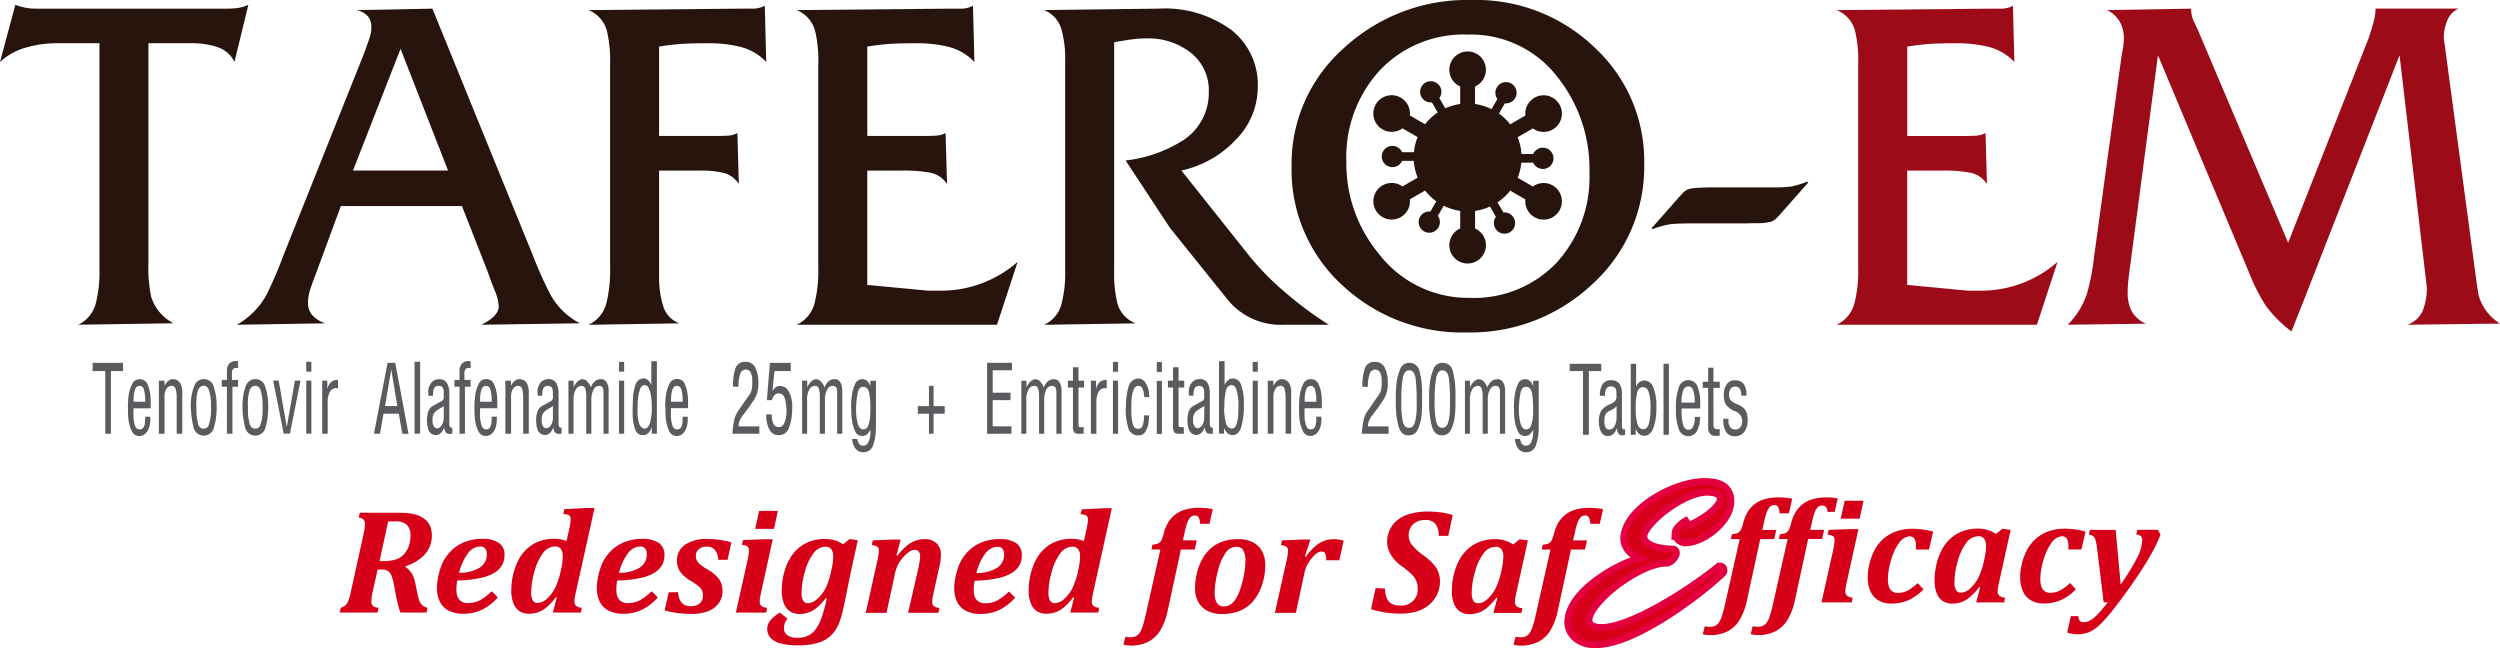
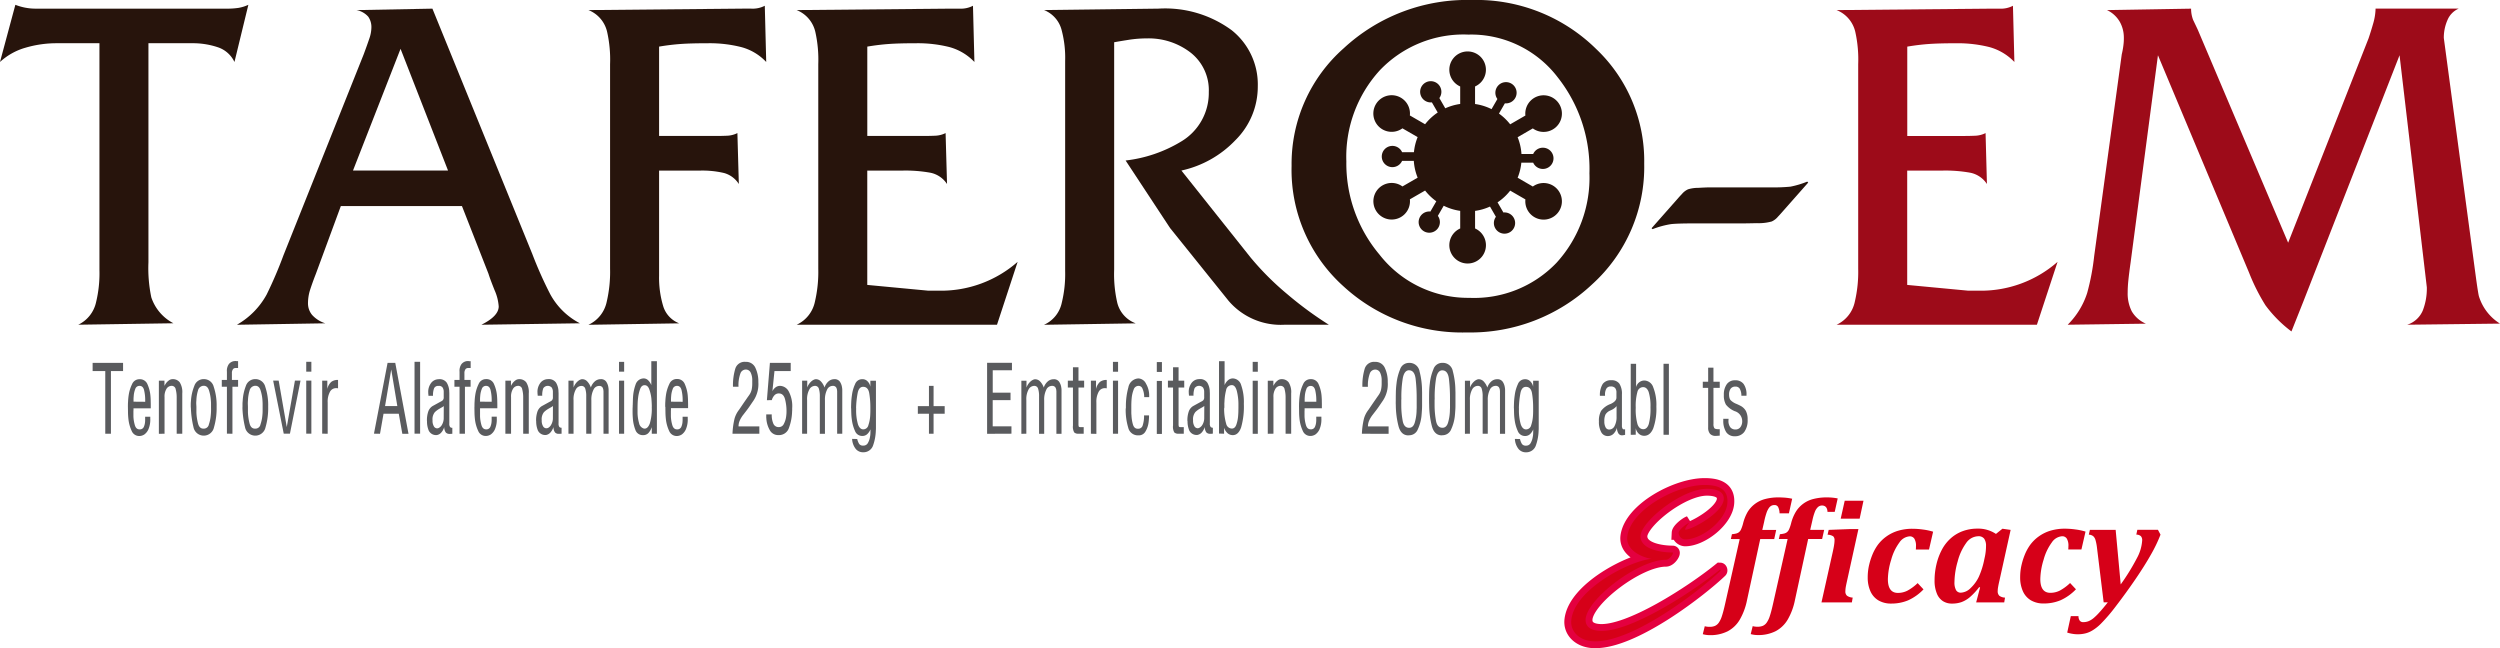
<svg xmlns="http://www.w3.org/2000/svg" id="_121619112942_tafero-em" data-name="121619112942_tafero-em" width="195.118" height="50.59" viewBox="0 0 195.118 50.59">
  <path id="Path_210" data-name="Path 210" d="M308.393,92.8c.071-1.2-.935-1.373-1.787-1.373-2.19,0-5.753,1.917-6.025,4.012-.142,1.148,1.3,1.681,1.894,1.752-1.68.154-5.977,2.344-6.261,4.746-.118.911.628,1.669,1.787,1.692,3.113.072,8.428-4.13,9.848-5.5.024-.024,0-.106-.024-.106-2.107,1.716-7.185,5.042-9.529,4.782-.675-.071-.982-.391-.97-.864.036-1.562,4.1-4.675,6.261-4.675.331,0,.651-.568.533-.568-.817,0-2.521-.213-2.51-1.279.024-1.124,3.208-3.693,5.185-3.693.544,0,1.338.118,1.314.793-.047,1.089-2.521,2.4-2.994,2.4-.094,0,.142-.378.308-.544-.261.095-.829.556-.84.793a.537.537,0,0,0,.509.509c1.314,0,3.231-1.515,3.3-2.876" transform="translate(-173.575 -53.576)" fill="#d60018" fill-rule="evenodd" />
  <path id="Path_211" data-name="Path 211" d="M308.393,92.8c.071-1.2-.935-1.373-1.787-1.373-2.19,0-5.753,1.917-6.025,4.012-.142,1.148,1.3,1.681,1.894,1.752-1.68.154-5.977,2.344-6.261,4.746-.118.911.628,1.669,1.787,1.692,3.113.072,8.428-4.13,9.848-5.5.024-.024,0-.106-.024-.106-2.107,1.716-7.185,5.042-9.529,4.782-.675-.071-.982-.391-.97-.864.036-1.562,4.1-4.675,6.261-4.675.331,0,.651-.568.533-.568-.817,0-2.521-.213-2.51-1.279.024-1.124,3.208-3.693,5.185-3.693.544,0,1.338.118,1.314.793-.047,1.089-2.521,2.4-2.994,2.4-.094,0,.142-.378.308-.544-.261.095-.829.556-.84.793a.537.537,0,0,0,.509.509C306.4,95.676,308.322,94.161,308.393,92.8Z" transform="translate(-173.575 -53.576)" fill="none" stroke="#e4003f" stroke-miterlimit="2.613" stroke-width="1.071" />
  <path id="Path_212" data-name="Path 212" d="M308.395,92.8c.071-1.2-.935-1.373-1.787-1.373-2.19,0-5.753,1.917-6.025,4.012-.142,1.148,1.3,1.681,1.894,1.752-1.68.154-5.977,2.344-6.261,4.746-.119.912.627,1.669,1.787,1.692,3.113.071,8.428-4.13,9.849-5.5.023-.024,0-.107-.024-.107-2.107,1.716-7.185,5.042-9.529,4.782-.675-.071-.982-.39-.97-.864.036-1.562,4.1-4.675,6.262-4.675.331,0,.651-.568.532-.568-.817,0-2.521-.213-2.509-1.278.024-1.124,3.208-3.693,5.185-3.693.544,0,1.337.119,1.314.793-.047,1.089-2.521,2.4-2.995,2.4-.094,0,.142-.378.308-.544-.26.095-.829.556-.84.793a.538.538,0,0,0,.509.509c1.314,0,3.232-1.515,3.3-2.876" transform="translate(-173.576 -53.576)" fill="#d60018" fill-rule="evenodd" />
-   <path id="Path_213" data-name="Path 213" d="M69.187,100.318a2.252,2.252,0,0,1,.5.539,2.6,2.6,0,0,1,.265.756l.165.8a3.446,3.446,0,0,0,.173.619.847.847,0,0,0,.222.3.936.936,0,0,0,.386.175l-.08.376H68.782a9.265,9.265,0,0,1-.331-1.272l-.181-.948a3.208,3.208,0,0,0-.189-.672.782.782,0,0,0-.274-.355.8.8,0,0,0-.444-.109h-.354l-.412,1.815c-.025.125-.044.233-.056.325a2.7,2.7,0,0,0-.018.343.448.448,0,0,0,.135.37.743.743,0,0,0,.419.126l-.08.376H64.048l.08-.376a.906.906,0,0,0,.368-.189.951.951,0,0,0,.218-.339,3.818,3.818,0,0,0,.183-.637l1.038-4.707a3.037,3.037,0,0,0,.073-.668.479.479,0,0,0-.111-.351.63.63,0,0,0-.362-.146l.08-.375h2.847q.576,0,.909.031a3.062,3.062,0,0,1,.641.127,2.114,2.114,0,0,1,.524.234,1.54,1.54,0,0,1,.376.333,1.407,1.407,0,0,1,.241.45,1.893,1.893,0,0,1,.082.576,2.182,2.182,0,0,1-.508,1.461,3.46,3.46,0,0,1-1.546.96Zm-1.671-.456a2.819,2.819,0,0,0,.933-.132,1.472,1.472,0,0,0,.614-.4,1.932,1.932,0,0,0,.376-.639,2.413,2.413,0,0,0,.132-.822,1.112,1.112,0,0,0-.281-.828,1.233,1.233,0,0,0-.884-.273c-.29,0-.483,0-.582.012l-.668,3.087Zm8.871,2.836a3.939,3.939,0,0,1-1.24.964,3.352,3.352,0,0,1-1.442.313,2.519,2.519,0,0,1-1.136-.234,1.556,1.556,0,0,1-.7-.693,2.37,2.37,0,0,1-.236-1.1,5.283,5.283,0,0,1,.411-1.877,3.354,3.354,0,0,1,.73-1.038,3.1,3.1,0,0,1,1.057-.668,3.685,3.685,0,0,1,1.332-.234,2.257,2.257,0,0,1,1.3.312,1.081,1.081,0,0,1,.446.948,1.609,1.609,0,0,1-.176.765,1.665,1.665,0,0,1-.578.6,3.489,3.489,0,0,1-1.143.432,9.15,9.15,0,0,1-1.784.189,3.258,3.258,0,0,0-.074.7,2.067,2.067,0,0,0,.039.4.921.921,0,0,0,.144.339.755.755,0,0,0,.272.237.968.968,0,0,0,.44.088,2.017,2.017,0,0,0,.908-.2,4.333,4.333,0,0,0,.952-.721Zm-3.025-1.918a3.026,3.026,0,0,0,1.607-.4,1.2,1.2,0,0,0,.557-1.059.65.65,0,0,0-.134-.442.471.471,0,0,0-.374-.15,1.22,1.22,0,0,0-.956.524,4.22,4.22,0,0,0-.7,1.529m8.581-3.344c.023-.094.051-.231.08-.409a2.652,2.652,0,0,0,.046-.4.661.661,0,0,0-.025-.2.287.287,0,0,0-.078-.117.369.369,0,0,0-.136-.07,2.651,2.651,0,0,0-.337-.06l.092-.37,1.706-.091h.644L82.5,102.2c-.043.185-.076.342-.1.469a1.875,1.875,0,0,0-.035.323.476.476,0,0,0,.127.37.772.772,0,0,0,.444.144l-.063.376H80.683l.308-1.17-.074-.022a4.954,4.954,0,0,1-.722.779,2.184,2.184,0,0,1-.657.389,2.223,2.223,0,0,1-.744.115,1.284,1.284,0,0,1-.7-.189,1.244,1.244,0,0,1-.479-.6,2.6,2.6,0,0,1-.177-1.036,5.383,5.383,0,0,1,.14-1.209,4.816,4.816,0,0,1,.411-1.137,3.094,3.094,0,0,1,.687-.905,2.882,2.882,0,0,1,.943-.573,3.291,3.291,0,0,1,1.15-.2,2.761,2.761,0,0,1,.982.177Zm-.582,2.9c.023-.115.045-.247.064-.4a3.854,3.854,0,0,0,.027-.442.963.963,0,0,0-.142-.576.541.541,0,0,0-.467-.193,1.181,1.181,0,0,0-.943.532,4.233,4.233,0,0,0-.66,1.435,6.1,6.1,0,0,0-.251,1.615,1.248,1.248,0,0,0,.123.623.412.412,0,0,0,.38.2,1.145,1.145,0,0,0,.767-.368,2.942,2.942,0,0,0,.629-.864,6.273,6.273,0,0,0,.428-1.357ZM88.87,102.7a3.93,3.93,0,0,1-1.24.964,3.346,3.346,0,0,1-1.441.313,2.52,2.52,0,0,1-1.136-.234,1.561,1.561,0,0,1-.705-.693,2.375,2.375,0,0,1-.235-1.1,5.258,5.258,0,0,1,.411-1.877,3.348,3.348,0,0,1,.731-1.038,3.092,3.092,0,0,1,1.057-.668,3.682,3.682,0,0,1,1.332-.234,2.256,2.256,0,0,1,1.3.312,1.08,1.08,0,0,1,.446.948,1.608,1.608,0,0,1-.175.765,1.665,1.665,0,0,1-.578.6,3.485,3.485,0,0,1-1.143.432,9.147,9.147,0,0,1-1.784.189,3.258,3.258,0,0,0-.074.7,2.068,2.068,0,0,0,.039.4.927.927,0,0,0,.144.339.757.757,0,0,0,.273.237.968.968,0,0,0,.44.088,2.015,2.015,0,0,0,.907-.2,4.335,4.335,0,0,0,.953-.721Zm-3.024-1.918a3.024,3.024,0,0,0,1.606-.4,1.2,1.2,0,0,0,.557-1.059.648.648,0,0,0-.134-.442.471.471,0,0,0-.374-.15,1.219,1.219,0,0,0-.956.524,4.214,4.214,0,0,0-.7,1.529m4.609,1.507a1.581,1.581,0,0,0,.169.658.782.782,0,0,0,.345.343,1.148,1.148,0,0,0,.479.094,1,1,0,0,0,.7-.22.786.786,0,0,0,.246-.619.925.925,0,0,0-.079-.4,1.051,1.051,0,0,0-.263-.323,4.827,4.827,0,0,0-.595-.409,2.7,2.7,0,0,1-.83-.709,1.4,1.4,0,0,1-.259-.826,1.492,1.492,0,0,1,.627-1.289,2.972,2.972,0,0,1,1.757-.45,6.822,6.822,0,0,1,.945.07,6.9,6.9,0,0,1,.921.193l-.3,1.363h-.725a1.389,1.389,0,0,0-.27-.783.8.8,0,0,0-.631-.249.908.908,0,0,0-.614.2.664.664,0,0,0-.232.534.739.739,0,0,0,.089.37,1.137,1.137,0,0,0,.282.319,4.708,4.708,0,0,0,.577.387,2.708,2.708,0,0,1,.866.742,1.54,1.54,0,0,1,.263.9,1.6,1.6,0,0,1-.312.993,1.83,1.83,0,0,1-.851.61,3.5,3.5,0,0,1-1.229.2,7.949,7.949,0,0,1-2.123-.274l.319-1.414Zm7.788-6.339-.3,1.4H96.469l.313-1.4Zm-1.319,6.413c-.041.189-.068.331-.08.422a2.174,2.174,0,0,0-.015.228.436.436,0,0,0,.128.352.838.838,0,0,0,.442.144l-.064.376H94.964l.89-3.983c.049-.228.084-.4.1-.533a2.188,2.188,0,0,0,.03-.322.407.407,0,0,0-.106-.318.851.851,0,0,0-.442-.128l.086-.376,1.671-.064h.65Zm2.076,2-.592-.479a2.645,2.645,0,0,0-.742.6,1.047,1.047,0,0,0-.251.666,1.015,1.015,0,0,0,.265.717,1.639,1.639,0,0,0,.81.431,5.374,5.374,0,0,0,1.344.144,6.062,6.062,0,0,0,.976-.07,3.68,3.68,0,0,0,.724-.181,2.484,2.484,0,0,0,.52-.257,2.315,2.315,0,0,0,.417-.348,2.222,2.222,0,0,0,.347-.468,3.672,3.672,0,0,0,.3-.679,10.919,10.919,0,0,0,.3-1.168l.358-1.759c.066-.335.138-.684.218-1.049l.491-2.23-.639-.091-.514.411a2.374,2.374,0,0,0-.693-.323,2.959,2.959,0,0,0-.744-.088,3.152,3.152,0,0,0-1.43.312,2.931,2.931,0,0,0-1.044.857,4.014,4.014,0,0,0-.648,1.31,5.361,5.361,0,0,0-.228,1.543,2.593,2.593,0,0,0,.18,1.036,1.274,1.274,0,0,0,.484.6,1.3,1.3,0,0,0,.7.189,2,2,0,0,0,1.385-.5,5.076,5.076,0,0,0,.687-.73l.074.051a10.615,10.615,0,0,1-.443,1.589,2.935,2.935,0,0,1-.5.89,1.581,1.581,0,0,1-.588.43,1.865,1.865,0,0,1-.718.132,1.423,1.423,0,0,1-.812-.19.664.664,0,0,1-.271-.58,1.075,1.075,0,0,1,.058-.359,1.312,1.312,0,0,1,.214-.354m3.474-4.027-.045.21a6.894,6.894,0,0,1-.337,1.165,2.93,2.93,0,0,1-.466.791,2.343,2.343,0,0,1-.528.485.93.93,0,0,1-.494.156.412.412,0,0,1-.38-.2,1.248,1.248,0,0,1-.123-.623,6.054,6.054,0,0,1,.259-1.642,4.081,4.081,0,0,1,.67-1.427,1.176,1.176,0,0,1,.925-.512.543.543,0,0,1,.467.193.991.991,0,0,1,.142.588,3.806,3.806,0,0,1-.091.822m8.308,3.554h-2.366l.712-3.1c.1-.44.166-.746.189-.913a3.28,3.28,0,0,0,.033-.394.559.559,0,0,0-.109-.381.387.387,0,0,0-.313-.125.761.761,0,0,0-.4.136,2.558,2.558,0,0,0-.485.429,2.6,2.6,0,0,0-.429.615,3.4,3.4,0,0,0-.255.81l-.629,2.927H105.1l.9-4.027c.017-.091.043-.222.076-.392a2.269,2.269,0,0,0,.048-.424.366.366,0,0,0-.134-.329.932.932,0,0,0-.419-.111l.086-.376,1.568-.064h.6l-.325,1.232.068.023a5.453,5.453,0,0,1,.73-.761,2.313,2.313,0,0,1,.67-.4,2.132,2.132,0,0,1,.74-.123,1.269,1.269,0,0,1,.923.327,1.2,1.2,0,0,1,.337.906,4.149,4.149,0,0,1-.113.884l-.469,2.111c-.037.175-.063.31-.076.4a1.752,1.752,0,0,0-.019.245.432.432,0,0,0,.128.358.884.884,0,0,0,.442.138Zm5.986-1.186a3.935,3.935,0,0,1-1.241.964,3.348,3.348,0,0,1-1.441.313,2.519,2.519,0,0,1-1.136-.234,1.556,1.556,0,0,1-.7-.693,2.365,2.365,0,0,1-.236-1.1,5.283,5.283,0,0,1,.411-1.877,3.354,3.354,0,0,1,.73-1.038,3.1,3.1,0,0,1,1.057-.668,3.685,3.685,0,0,1,1.332-.234,2.257,2.257,0,0,1,1.3.312,1.081,1.081,0,0,1,.446.948,1.608,1.608,0,0,1-.176.765,1.665,1.665,0,0,1-.578.6,3.489,3.489,0,0,1-1.143.432,9.15,9.15,0,0,1-1.784.189,3.258,3.258,0,0,0-.074.7,2.068,2.068,0,0,0,.039.4.914.914,0,0,0,.144.339.752.752,0,0,0,.272.237.966.966,0,0,0,.44.088,2.014,2.014,0,0,0,.908-.2,4.325,4.325,0,0,0,.952-.721Zm-3.025-1.918a3.026,3.026,0,0,0,1.607-.4,1.2,1.2,0,0,0,.557-1.059.65.65,0,0,0-.134-.442.472.472,0,0,0-.374-.15,1.22,1.22,0,0,0-.956.524,4.213,4.213,0,0,0-.7,1.529m8.58-3.344c.023-.094.051-.231.08-.409a2.613,2.613,0,0,0,.047-.4.661.661,0,0,0-.025-.2.287.287,0,0,0-.078-.117.368.368,0,0,0-.137-.07,2.625,2.625,0,0,0-.337-.06l.092-.37,1.706-.091h.644L122.88,102.2c-.043.185-.076.342-.1.469a1.91,1.91,0,0,0-.035.323.476.476,0,0,0,.127.37.772.772,0,0,0,.443.144l-.062.376h-2.191l.308-1.17-.074-.022a4.914,4.914,0,0,1-.722.779,2.178,2.178,0,0,1-.656.389,2.222,2.222,0,0,1-.744.115,1.284,1.284,0,0,1-.7-.189,1.244,1.244,0,0,1-.479-.6,2.6,2.6,0,0,1-.177-1.036,5.384,5.384,0,0,1,.14-1.209,4.8,4.8,0,0,1,.411-1.137,3.094,3.094,0,0,1,.687-.905,2.882,2.882,0,0,1,.943-.573,3.291,3.291,0,0,1,1.151-.2,2.761,2.761,0,0,1,.982.177Zm-.582,2.9c.023-.115.044-.247.064-.4a3.765,3.765,0,0,0,.027-.442.966.966,0,0,0-.142-.576.542.542,0,0,0-.467-.193,1.181,1.181,0,0,0-.943.532,4.226,4.226,0,0,0-.66,1.435,6.1,6.1,0,0,0-.251,1.615,1.248,1.248,0,0,0,.123.623.412.412,0,0,0,.38.2,1.145,1.145,0,0,0,.767-.368,2.942,2.942,0,0,0,.629-.864,6.271,6.271,0,0,0,.428-1.357Zm5.665-1.4.082-.376a1.964,1.964,0,0,0,.351-.058.568.568,0,0,0,.2-.1.618.618,0,0,0,.16-.214,2.909,2.909,0,0,0,.16-.468,3.444,3.444,0,0,1,.358-.9,2.255,2.255,0,0,1,1.379-1.008,4,4,0,0,1,1.025-.123c.148,0,.308.006.481.017a4.218,4.218,0,0,1,.59.086l-.256,1.141H131.2a1.178,1.178,0,0,0-.115-.5.309.309,0,0,0-.284-.148.514.514,0,0,0-.236.051.592.592,0,0,0-.2.183,1.526,1.526,0,0,0-.185.38,5.72,5.72,0,0,0-.185.7l-.144.629h1.084l-.154.713H129.7l-1.032,4.769a4.933,4.933,0,0,1-.562,1.517,2.4,2.4,0,0,1-.939.906,2.985,2.985,0,0,1-1.408.306,2,2,0,0,1-.542-.076l.154-.621a1.343,1.343,0,0,0,.376.047,1.054,1.054,0,0,0,.419-.072.733.733,0,0,0,.294-.245,1.859,1.859,0,0,0,.245-.51c.076-.224.16-.542.252-.948l1.141-5.071Zm5.525,5.038a3.618,3.618,0,0,0,1.369-.245,2.7,2.7,0,0,0,1.046-.759,3.684,3.684,0,0,0,.693-1.272,4.786,4.786,0,0,0,.251-1.511,2.348,2.348,0,0,0-.231-1.073,1.653,1.653,0,0,0-.709-.722,2.464,2.464,0,0,0-1.188-.259,3.96,3.96,0,0,0-.982.119,2.923,2.923,0,0,0-.726.3,2.96,2.96,0,0,0-.62.5,3.128,3.128,0,0,0-.5.71,3.977,3.977,0,0,0-.331.834,5.137,5.137,0,0,0-.16.792,5.393,5.393,0,0,0-.033.559,2.18,2.18,0,0,0,.27,1.122,1.7,1.7,0,0,0,.748.684,2.559,2.559,0,0,0,1.1.226m-.588-1.661a6.788,6.788,0,0,1,.253-1.685,4.234,4.234,0,0,1,.606-1.439,1.021,1.021,0,0,1,.829-.464.6.6,0,0,1,.54.267,1.6,1.6,0,0,1,.173.84,5.562,5.562,0,0,1-.074.861,8.411,8.411,0,0,1-.209.944,5.687,5.687,0,0,1-.282.81,2.256,2.256,0,0,1-.333.542,1.164,1.164,0,0,1-.378.3.945.945,0,0,1-.4.088.612.612,0,0,1-.551-.265,1.5,1.5,0,0,1-.173-.8m9.728-2.538h-1.023a1.2,1.2,0,0,0-.082-.531.3.3,0,0,0-.282-.148.53.53,0,0,0-.191.037.977.977,0,0,0-.229.13,2.131,2.131,0,0,0-.308.306,3.283,3.283,0,0,0-.3.411,2.378,2.378,0,0,0-.2.419,3.8,3.8,0,0,0-.148.557l-.629,2.927h-1.636l.9-4.027a4.264,4.264,0,0,0,.125-.816.365.365,0,0,0-.134-.329.934.934,0,0,0-.419-.111l.086-.376,1.568-.064h.645l-.426,1.324.068.023a3.865,3.865,0,0,1,1.008-1.026,2.038,2.038,0,0,1,1.147-.349,3.153,3.153,0,0,1,.8.109Zm3.569,2.206a2.035,2.035,0,0,0,.154.791.834.834,0,0,0,.388.411,1.517,1.517,0,0,0,.662.123,1.241,1.241,0,0,0,1.342-1.352,1.416,1.416,0,0,0-.115-.586,1.725,1.725,0,0,0-.351-.493,7.58,7.58,0,0,0-.818-.668,2.886,2.886,0,0,1-.82-.884,2.013,2.013,0,0,1-.277-1.015,2.171,2.171,0,0,1,.767-1.641,2.6,2.6,0,0,1,.956-.493A4.7,4.7,0,0,1,148.876,96a8.22,8.22,0,0,1,1.049.06,5.811,5.811,0,0,1,.987.214l-.348,1.626h-.746a1.487,1.487,0,0,0-.251-.937.979.979,0,0,0-.794-.3,1.341,1.341,0,0,0-.947.322,1.157,1.157,0,0,0-.348.888,1.218,1.218,0,0,0,.277.756,4.063,4.063,0,0,0,.837.761,5.641,5.641,0,0,1,.781.676,2.157,2.157,0,0,1,.411.636,2.028,2.028,0,0,1,.136.771,2.337,2.337,0,0,1-.279,1.106,2.406,2.406,0,0,1-.725.816,2.827,2.827,0,0,1-.833.411,4.678,4.678,0,0,1-1.342.16,7.07,7.07,0,0,1-1.1-.091,7.658,7.658,0,0,1-1.1-.257l.352-1.644Zm10-3.439a2.491,2.491,0,0,0-1.449-.411,3.293,3.293,0,0,0-1.151.2,2.878,2.878,0,0,0-.942.573,3.157,3.157,0,0,0-.691.905,4.678,4.678,0,0,0-.413,1.137,5.382,5.382,0,0,0-.14,1.209,2.6,2.6,0,0,0,.177,1.036,1.244,1.244,0,0,0,.479.6,1.284,1.284,0,0,0,.7.189,2.225,2.225,0,0,0,.744-.115,2.188,2.188,0,0,0,.656-.389,4.914,4.914,0,0,0,.722-.779l.074.022-.308,1.17h2.191l.062-.376a.774.774,0,0,1-.444-.144.476.476,0,0,1-.127-.37,1.789,1.789,0,0,1,.031-.308c.022-.123.055-.284.1-.485l.879-3.977-.639-.091Zm-.863,1.791-.044.211a6.317,6.317,0,0,1-.428,1.357,2.942,2.942,0,0,1-.629.864,1.146,1.146,0,0,1-.767.368.411.411,0,0,1-.38-.2,1.239,1.239,0,0,1-.123-.623,6.1,6.1,0,0,1,.251-1.615,4.218,4.218,0,0,1,.66-1.435,1.18,1.18,0,0,1,.943-.532.542.542,0,0,1,.467.193.954.954,0,0,1,.142.57,3.793,3.793,0,0,1-.026.436,3.924,3.924,0,0,1-.066.409m3.093-1.4.082-.376a1.958,1.958,0,0,0,.35-.058.577.577,0,0,0,.2-.1.624.624,0,0,0,.16-.214,2.907,2.907,0,0,0,.16-.468,3.415,3.415,0,0,1,.358-.9,2.25,2.25,0,0,1,.565-.621,2.279,2.279,0,0,1,.814-.388,4,4,0,0,1,1.025-.123c.148,0,.308.006.481.017a4.213,4.213,0,0,1,.59.086l-.255,1.141h-.736a1.166,1.166,0,0,0-.115-.5.308.308,0,0,0-.284-.148.514.514,0,0,0-.236.051.6.6,0,0,0-.2.183,1.513,1.513,0,0,0-.185.38,5.571,5.571,0,0,0-.185.7l-.144.629h1.085l-.154.713h-1.091l-1.032,4.769a4.922,4.922,0,0,1-.563,1.517,2.391,2.391,0,0,1-.939.906,2.985,2.985,0,0,1-1.408.306,2,2,0,0,1-.542-.076l.154-.621a1.341,1.341,0,0,0,.376.047,1.056,1.056,0,0,0,.419-.072.734.734,0,0,0,.294-.245,1.859,1.859,0,0,0,.245-.51,9.721,9.721,0,0,0,.251-.948l1.141-5.071Z" transform="translate(-37.533 -56.075)" fill="#d60018" fill-rule="evenodd" />
  <path id="Path_214" data-name="Path 214" d="M323.2,97.021l.082-.376a2,2,0,0,0,.351-.058.582.582,0,0,0,.2-.1.615.615,0,0,0,.159-.214,2.854,2.854,0,0,0,.16-.468,3.477,3.477,0,0,1,.358-.9,2.238,2.238,0,0,1,.565-.621,2.284,2.284,0,0,1,.814-.388,4,4,0,0,1,1.024-.123c.149,0,.308.006.481.018a4.206,4.206,0,0,1,.59.086l-.255,1.141H327a1.172,1.172,0,0,0-.115-.5.308.308,0,0,0-.284-.148.511.511,0,0,0-.236.051.587.587,0,0,0-.2.183,1.5,1.5,0,0,0-.185.38,5.531,5.531,0,0,0-.185.7l-.144.629h1.085l-.154.712h-1.091l-1.032,4.77a4.933,4.933,0,0,1-.563,1.517,2.392,2.392,0,0,1-.939.906,2.985,2.985,0,0,1-1.408.306,2.01,2.01,0,0,1-.541-.076l.154-.621a1.343,1.343,0,0,0,.376.047,1.054,1.054,0,0,0,.419-.072.735.735,0,0,0,.294-.245,1.859,1.859,0,0,0,.245-.51c.076-.224.16-.542.251-.948l1.141-5.071Zm3.743,0h.686l-1.141,5.071c-.092.407-.175.724-.251.948a1.859,1.859,0,0,1-.245.51.737.737,0,0,1-.294.245,1.058,1.058,0,0,1-.419.072,1.341,1.341,0,0,1-.376-.047l-.154.621a2.01,2.01,0,0,0,.541.076,2.985,2.985,0,0,0,1.408-.306,2.392,2.392,0,0,0,.939-.906,4.933,4.933,0,0,0,.563-1.517l1.032-4.77h1.09l.159-.712h-1.09l.171-.742a4.314,4.314,0,0,1,.195-.67.981.981,0,0,1,.234-.362.477.477,0,0,1,.337-.127.438.438,0,0,1,.185.043.365.365,0,0,1,.158.154.666.666,0,0,1,.068.3h.565l.233-1.049a4.213,4.213,0,0,0-.851-.08,4.112,4.112,0,0,0-1.044.123,2.238,2.238,0,0,0-1.374,1,3.3,3.3,0,0,0-.37.909,2.9,2.9,0,0,1-.16.468.62.62,0,0,1-.16.214.578.578,0,0,1-.2.1,2,2,0,0,1-.35.058Zm6.607-2.989-.3,1.4h-1.478l.313-1.4Zm-1.318,6.413c-.041.189-.068.331-.08.423a2.172,2.172,0,0,0-.016.227.434.434,0,0,0,.129.353.834.834,0,0,0,.442.144l-.064.376h-2.372l.89-3.983c.049-.228.084-.4.1-.534a2.165,2.165,0,0,0,.029-.321.408.408,0,0,0-.1-.318.852.852,0,0,0-.442-.128l.086-.376,1.671-.064h.65Zm5.541.012.461.494a3.836,3.836,0,0,1-1.2.855,3.373,3.373,0,0,1-1.318.253,1.918,1.918,0,0,1-1.005-.251,1.562,1.562,0,0,1-.623-.717,2.626,2.626,0,0,1-.208-1.092,4.169,4.169,0,0,1,.118-.988,5.137,5.137,0,0,1,.223-.707,3.75,3.75,0,0,1,.428-.8,3.01,3.01,0,0,1,.7-.689,3.075,3.075,0,0,1,.92-.444,3.872,3.872,0,0,1,1.1-.15,6.088,6.088,0,0,1,.826.06,4.7,4.7,0,0,1,.789.168l-.32,1.393h-1.028q.011-.12.011-.245a1.087,1.087,0,0,0-.125-.6.418.418,0,0,0-.372-.185,1.058,1.058,0,0,0-.8.485,4.042,4.042,0,0,0-.639,1.346,5.387,5.387,0,0,0-.257,1.511q0,1.072.783,1.073a1.626,1.626,0,0,0,.744-.177,3.633,3.633,0,0,0,.8-.592m6.1-3.829.514-.411.639.091-.878,3.977c-.047.2-.079.362-.1.485a1.794,1.794,0,0,0-.031.308.476.476,0,0,0,.127.37.777.777,0,0,0,.444.144l-.062.376h-2.191l.308-1.17-.074-.022a4.916,4.916,0,0,1-.722.779,2.184,2.184,0,0,1-.657.389,2.213,2.213,0,0,1-.744.115,1.285,1.285,0,0,1-.7-.189,1.244,1.244,0,0,1-.479-.6,2.6,2.6,0,0,1-.177-1.036,5.414,5.414,0,0,1,.14-1.21,4.735,4.735,0,0,1,.413-1.137,3.182,3.182,0,0,1,.691-.905,2.886,2.886,0,0,1,.943-.573,3.3,3.3,0,0,1,1.151-.2,2.491,2.491,0,0,1,1.449.411m-.863,1.792a3.919,3.919,0,0,0,.066-.409,3.783,3.783,0,0,0,.025-.436.957.957,0,0,0-.142-.571.544.544,0,0,0-.467-.193,1.183,1.183,0,0,0-.943.532,4.227,4.227,0,0,0-.66,1.435,6.084,6.084,0,0,0-.251,1.614,1.248,1.248,0,0,0,.123.623.412.412,0,0,0,.38.2,1.146,1.146,0,0,0,.767-.368,2.925,2.925,0,0,0,.629-.864,6.27,6.27,0,0,0,.428-1.357Zm6.648,2.037.462.494a3.836,3.836,0,0,1-1.2.855,3.373,3.373,0,0,1-1.318.253,1.918,1.918,0,0,1-1.005-.251,1.564,1.564,0,0,1-.623-.717,2.626,2.626,0,0,1-.208-1.092,4.147,4.147,0,0,1,.118-.988,5.2,5.2,0,0,1,.222-.707,3.752,3.752,0,0,1,.428-.8,3,3,0,0,1,.7-.689,3.068,3.068,0,0,1,.919-.444,3.871,3.871,0,0,1,1.1-.15,6.088,6.088,0,0,1,.826.06,4.7,4.7,0,0,1,.789.168l-.32,1.393h-1.028c.007-.08.012-.162.012-.245a1.083,1.083,0,0,0-.125-.6.418.418,0,0,0-.372-.185,1.057,1.057,0,0,0-.8.485,4.041,4.041,0,0,0-.639,1.346,5.387,5.387,0,0,0-.257,1.511q0,1.072.783,1.073a1.628,1.628,0,0,0,.744-.177,3.638,3.638,0,0,0,.8-.592m2.617,1.511h.325c-.236.3-.444.547-.627.75a4.747,4.747,0,0,1-.473.471,1.539,1.539,0,0,1-.391.245,1.116,1.116,0,0,1-.43.08.323.323,0,0,1-.269-.115.589.589,0,0,1-.1-.352h-.6l-.28,1.283a2.839,2.839,0,0,0,.4.094,2.407,2.407,0,0,0,.395.037,2.447,2.447,0,0,0,.644-.074,1.927,1.927,0,0,0,.532-.228,3.432,3.432,0,0,0,.662-.526,13.165,13.165,0,0,0,1.147-1.339q.815-1.061,1.548-2.135t1.225-1.951a11.32,11.32,0,0,0,.729-1.523l-.2-.376h-1.609l-.08.376a.5.5,0,0,1,.358.123.458.458,0,0,1,.1.329,3.305,3.305,0,0,1-.407,1.375,16.72,16.72,0,0,1-1.269,2.059l-.394-4.261h-2.01l-.086.376a.6.6,0,0,1,.347.121.648.648,0,0,1,.176.3,3.786,3.786,0,0,1,.119.625Z" transform="translate(-188.11 -54.952)" fill="#d60018" fill-rule="evenodd" />
  <path id="Path_215" data-name="Path 215" d="M18.3,5.368A2.2,2.2,0,0,0,17,4.218a6.161,6.161,0,0,0-2.044-.313H11.586v17.1a11.061,11.061,0,0,0,.225,2.737,3.548,3.548,0,0,0,1.725,2.019l-7.424.113A2.553,2.553,0,0,0,7.5,24.115a9.574,9.574,0,0,0,.262-2.506V3.905h-3.3a8.618,8.618,0,0,0-2.474.35A4.928,4.928,0,0,0,0,5.368L1.2.906a4.305,4.305,0,0,0,1.538.3H17.66a5.886,5.886,0,0,0,.975-.063,3.135,3.135,0,0,0,.75-.237Z" transform="translate(-0.001 -0.531)" fill="#27140c" fill-rule="evenodd" />
  <path id="Path_216" data-name="Path 216" d="M63.744,26.3c.9-.45,1.35-.925,1.35-1.431A3.765,3.765,0,0,0,64.77,23.6c-.219-.55-.381-.975-.475-1.281L62.226,17.04H52.771l-1.95,5.293c-.206.525-.356.956-.462,1.288a3.493,3.493,0,0,0-.15.993,1.414,1.414,0,0,0,.319.919,2.334,2.334,0,0,0,1.031.656l-6.9.113a6.044,6.044,0,0,0,2.325-2.362A32.382,32.382,0,0,0,48.3,20.865L54.558,5.192c.175-.469.319-.875.431-1.206a2.778,2.778,0,0,0,.169-.875,1.412,1.412,0,0,0-.244-.85A1.637,1.637,0,0,0,54,1.743L59.92,1.63l7.8,19.159A31.245,31.245,0,0,0,69.106,23.9a5.522,5.522,0,0,0,2.325,2.287ZM61.139,14.266l-3.706-9.5-3.712,9.5Z" transform="translate(-26.171 -0.955)" fill="#27140c" fill-rule="evenodd" />
  <path id="Path_217" data-name="Path 217" d="M124.811,5.474a4.126,4.126,0,0,0-1.95-1.162,10.057,10.057,0,0,0-2.587-.3q-1.312,0-2.118.056t-1.706.206v6.974h4.5q.414,0,.825-.019a1.935,1.935,0,0,0,.787-.206L122.674,15a1.98,1.98,0,0,0-1.162-.862,7.415,7.415,0,0,0-1.838-.188H116.45v8.211a7.672,7.672,0,0,0,.318,2.362,2.083,2.083,0,0,0,1.256,1.35l-7.086.113a2.551,2.551,0,0,0,1.425-1.8,10.234,10.234,0,0,0,.262-2.581V5.655a9.938,9.938,0,0,0-.225-2.506,2.406,2.406,0,0,0-1.462-1.725l12-.113h.712a2.045,2.045,0,0,0,1.05-.225Z" transform="translate(-65.01 -0.637)" fill="#27140c" fill-rule="evenodd" />
  <path id="Path_218" data-name="Path 218" d="M165.824,25.983H150.189a2.551,2.551,0,0,0,1.425-1.8,10.194,10.194,0,0,0,.262-2.581V5.655a9.971,9.971,0,0,0-.225-2.506,2.41,2.41,0,0,0-1.463-1.725l12-.112h.712a2.046,2.046,0,0,0,1.05-.225l.112,4.387a4.219,4.219,0,0,0-1.968-1.168,10.155,10.155,0,0,0-2.568-.294q-1.312,0-2.118.056t-1.706.206v6.974h4.461q.412,0,.844-.019a1.967,1.967,0,0,0,.806-.206L161.925,15a2.026,2.026,0,0,0-1.293-.881,10.954,10.954,0,0,0-2.156-.169H155.7v8.924l4.761.45h.825a9.063,9.063,0,0,0,6.149-2.25Z" transform="translate(-88.012 -0.637)" fill="#27140c" fill-rule="evenodd" />
  <path id="Path_219" data-name="Path 219" d="M219.047,26.3H215.6a5.35,5.35,0,0,1-4.387-1.875l-4.561-5.674-3.468-5.268a10.723,10.723,0,0,0,4.355-1.494,4.407,4.407,0,0,0,2.137-3.849,3.72,3.72,0,0,0-1.406-3.068,5.351,5.351,0,0,0-3.431-1.119,9.181,9.181,0,0,0-1.425.112q-.712.113-1.124.188V22a9.957,9.957,0,0,0,.225,2.506,2.3,2.3,0,0,0,1.462,1.687l-7.161.112a2.433,2.433,0,0,0,1.387-1.725,9.393,9.393,0,0,0,.262-2.468V5.711a8.362,8.362,0,0,0-.262-2.356,2.289,2.289,0,0,0-1.387-1.613l8.924-.112a8.771,8.771,0,0,1,5.718,1.681A5.406,5.406,0,0,1,213.5,7.686a5.883,5.883,0,0,1-1.743,4.206,8.242,8.242,0,0,1-4.219,2.374l5.4,6.787a21.885,21.885,0,0,0,2.85,2.85,28.129,28.129,0,0,0,3.262,2.4" transform="translate(-115.333 -0.956)" fill="#27140c" fill-rule="evenodd" />
  <path id="Path_220" data-name="Path 220" d="M271.012,12.748a12.344,12.344,0,0,1-4.049,9.43,13.85,13.85,0,0,1-9.786,3.768,13.675,13.675,0,0,1-9.636-3.6,12.212,12.212,0,0,1-4.049-9.411,12.03,12.03,0,0,1,4.068-9.168A14.158,14.158,0,0,1,257.553,0a13.318,13.318,0,0,1,9.711,3.825,12.027,12.027,0,0,1,3.749,8.923m-4.274.75a11.519,11.519,0,0,0-2.475-7.461A8.494,8.494,0,0,0,257.29,2.7a9.012,9.012,0,0,0-6.918,2.793,10,10,0,0,0-2.606,7.105,11.03,11.03,0,0,0,2.587,7.274,8.764,8.764,0,0,0,7.011,3.374,8.894,8.894,0,0,0,6.805-2.737,9.837,9.837,0,0,0,2.568-7.011" transform="translate(-142.687)" fill="#27140c" fill-rule="evenodd" />
  <path id="Path_221" data-name="Path 221" d="M323.589,34.309l-1.987,2.25q-.263.3-.375.413a1.352,1.352,0,0,1-.488.375,3.8,3.8,0,0,1-1.144.131q-.881.019-1.106.019H314.7q-1.312,0-1.818.056a6.945,6.945,0,0,0-1.444.394l-.074-.075,1.987-2.25q.263-.3.375-.412a1.351,1.351,0,0,1,.487-.375,2.726,2.726,0,0,1,.788-.112q.637-.038.975-.038H320.7a13.1,13.1,0,0,0,1.5-.056,7.025,7.025,0,0,0,1.312-.394Z" transform="translate(-182.462 -20.061)" fill="#27140c" fill-rule="evenodd" />
  <path id="Path_222" data-name="Path 222" d="M361.868,25.983H346.233a2.55,2.55,0,0,0,1.425-1.8,10.191,10.191,0,0,0,.263-2.581V5.655A9.949,9.949,0,0,0,347.7,3.15a2.41,2.41,0,0,0-1.463-1.725l12-.112h.712a2.046,2.046,0,0,0,1.05-.225l.112,4.387a4.221,4.221,0,0,0-1.968-1.168,10.152,10.152,0,0,0-2.568-.294q-1.312,0-2.118.056t-1.706.206v6.974h4.461q.413,0,.844-.019a1.966,1.966,0,0,0,.806-.206L357.969,15a2.026,2.026,0,0,0-1.293-.881,10.951,10.951,0,0,0-2.156-.169h-2.774v8.924l4.761.45h.825a9.063,9.063,0,0,0,6.149-2.25Z" transform="translate(-202.894 -0.637)" fill="#9d0b19" fill-rule="evenodd" />
  <path id="Path_223" data-name="Path 223" d="M416.3,26.3A1.97,1.97,0,0,0,417.51,25.2a4.728,4.728,0,0,0,.319-1.819L415.7,5.268l-7.5,19.2-.937,2.356a9.876,9.876,0,0,1-2.025-2.037,15.309,15.309,0,0,1-1.275-2.531L396.844,5.268l-2.137,16.2c-.075.525-.131.975-.169,1.337s-.056.688-.056.963a3.064,3.064,0,0,0,.319,1.487,2.33,2.33,0,0,0,1.106.963L389.8,26.3a6.126,6.126,0,0,0,1.519-2.474,18.394,18.394,0,0,0,.549-2.893L394.02,5.193a5.966,5.966,0,0,0,.119-.631,4.251,4.251,0,0,0,.043-.706,2.5,2.5,0,0,0-.3-1.168,2.265,2.265,0,0,0-1.013-.944l6.561-.112a2.508,2.508,0,0,0,.157.875c.175.368.306.638.381.806L407.005,19.9l6.274-15.941c.119-.35.244-.75.369-1.187a4.466,4.466,0,0,0,.181-1.143h6.487a1.673,1.673,0,0,0-.881.906,3.413,3.413,0,0,0-.281,1.382l2.474,18.447c.125.931.213,1.5.262,1.7a3.842,3.842,0,0,0,1.65,2.149Z" transform="translate(-228.422 -0.956)" fill="#9d0b19" fill-rule="evenodd" />
  <path id="Path_224" data-name="Path 224" d="M17.463,68.2h2.376v.642h-.947V73.73H18.45V68.838h-.987Zm2.754,3.439c0-.118,0-.26.012-.427a4.762,4.762,0,0,1,.051-.511,2.918,2.918,0,0,1,.264-.845.615.615,0,0,1,.579-.38.629.629,0,0,1,.62.393,2.823,2.823,0,0,1,.229.866q.018.186.023.368c0,.121.006.232.006.334v.313H20.653a.541.541,0,0,1,0,.059c0,.022,0,.045,0,.067V71.9a.374.374,0,0,0-.006.059v.051c0,.056,0,.116,0,.177s0,.124,0,.186a2.761,2.761,0,0,0,.115.7c.065.211.186.317.361.317a.331.331,0,0,0,.333-.186,1.165,1.165,0,0,0,.1-.405,1,1,0,0,0,.006-.114v-.283h.4v.135a1.939,1.939,0,0,1-.146.853.988.988,0,0,1-.319.4.761.761,0,0,1-.206.093.683.683,0,0,1-.167.025.633.633,0,0,1-.611-.393,2.908,2.908,0,0,1-.249-.866,5.465,5.465,0,0,1-.04-.554c0-.177-.006-.328-.006-.452m1.348-.406V71.06a3.28,3.28,0,0,0-.087-.731q-.079-.334-.356-.334a.34.34,0,0,0-.332.245,1.8,1.8,0,0,0-.12.541q-.012.119-.015.232c0,.077,0,.148,0,.216Zm1.067,2.5V69.59h.436V70a.6.6,0,0,1,.052-.1c.023-.036.047-.075.074-.114a.991.991,0,0,1,.219-.215.481.481,0,0,1,.292-.1.673.673,0,0,1,.554.245,1.428,1.428,0,0,1,.2.87V73.73h-.436v-2.8a2.457,2.457,0,0,0-.077-.668.315.315,0,0,0-.313-.27.476.476,0,0,0-.4.224,1.132,1.132,0,0,0-.158.655V73.73Zm2.49-2.045c0-.084,0-.171,0-.258s.007-.173.014-.258A3.717,3.717,0,0,1,25.4,70a.767.767,0,0,1,.761-.532.788.788,0,0,1,.754.6,4.519,4.519,0,0,1,.226,1.559,5.331,5.331,0,0,1-.209,1.613.816.816,0,0,1-1.6-.034,7.327,7.327,0,0,1-.2-1.529m.431-.051c0,.073,0,.148,0,.224s0,.151,0,.224a4.1,4.1,0,0,0,.129.866q.107.393.416.393a.019.019,0,0,0,.011,0,.028.028,0,0,1,.017,0,.019.019,0,0,0,.011,0,.019.019,0,0,1,.012,0A.4.4,0,0,0,26.537,73a2.938,2.938,0,0,0,.146-.71q.017-.161.021-.317t0-.291q0-.135,0-.279t-.015-.3a3.281,3.281,0,0,0-.149-.769c-.077-.231-.209-.346-.4-.346H26.1a.476.476,0,0,0-.416.376,2.941,2.941,0,0,0-.123.748q-.012.135-.012.266Zm2.381,2.1V70.063h-.4V69.53h.4v-.642a.9.9,0,0,1,.157-.6.668.668,0,0,1,.347-.215.756.756,0,0,1,.161-.017h.037a.088.088,0,0,1,.038.008h.04a.349.349,0,0,1,.049,0,.277.277,0,0,0,.043,0V68.6h-.195a.278.278,0,0,0-.187.072.5.5,0,0,0-.1.334v.524h.482v.532h-.441V73.73Zm1.216-2.045c0-.084,0-.171,0-.258s.007-.173.015-.258A3.717,3.717,0,0,1,29.423,70a.767.767,0,0,1,.76-.532.788.788,0,0,1,.755.6,4.5,4.5,0,0,1,.226,1.559,5.318,5.318,0,0,1-.209,1.613.816.816,0,0,1-1.6-.034,7.328,7.328,0,0,1-.2-1.529m.43-.051c0,.073,0,.148,0,.224s0,.151,0,.224a4.1,4.1,0,0,0,.13.866q.106.393.416.393a.017.017,0,0,0,.012,0,.029.029,0,0,1,.017,0,.018.018,0,0,0,.011,0,.02.02,0,0,1,.012,0A.4.4,0,0,0,30.565,73a2.938,2.938,0,0,0,.147-.71c.012-.107.018-.213.019-.317s0-.2,0-.291,0-.183,0-.279-.007-.195-.014-.3a3.28,3.28,0,0,0-.149-.769q-.114-.347-.4-.346h-.04a.474.474,0,0,0-.416.376,2.941,2.941,0,0,0-.124.748c-.007.09-.012.179-.012.266Zm2.794,2.1-.826-4.14h.431l.631,3.625.637-3.625h.436l-.826,4.14Zm1.756-4.14h.4v4.14h-.4Zm0-1.47h.4v.769h-.4Zm1.245,5.61V69.59h.4v.65a1.054,1.054,0,0,1,.31-.557.837.837,0,0,1,.528-.152v.651h-.034a.115.115,0,0,1-.04-.009h-.012a.207.207,0,0,1-.043,0,.171.171,0,0,0-.037,0,.532.532,0,0,0-.465.283,1.615,1.615,0,0,0-.178.85.258.258,0,0,0,0,.038.331.331,0,0,1,0,.038.268.268,0,0,0,0,.046.261.261,0,0,1,0,.038V73.73Zm4.04,0L40.483,68.2h.6l1.033,5.534h-.482l-.276-1.563H40.167l-.275,1.563Zm1.824-2.154-.476-2.856-.482,2.856Zm1.343-3.456h.436v5.61h-.436Zm.97,4.63a2.053,2.053,0,0,1,.115-.786.828.828,0,0,1,.321-.388l.631-.347a.577.577,0,0,0,.169-.11.332.332,0,0,0,.072-.245v-.448a.591.591,0,0,0-.089-.3A.336.336,0,0,0,44.46,70a.341.341,0,0,0-.348.186,1.525,1.525,0,0,0-.083.583h-.356v-.03a.1.1,0,0,0-.005-.029.206.206,0,0,0,0-.03.1.1,0,0,1,0-.029c0-.017-.007-.034-.009-.051s0-.034,0-.051a1.15,1.15,0,0,1,.246-.811.756.756,0,0,1,.563-.262.678.678,0,0,1,.637.275,1.45,1.45,0,0,1,.189.612c0,.068.007.137.008.207s0,.137,0,.2v2.154a.444.444,0,0,0,.06.283.23.23,0,0,0,.175.063v.465h-.046a.171.171,0,0,0-.052.009h-.012a.392.392,0,0,0-.058,0,.412.412,0,0,1-.052,0,.373.373,0,0,1-.289-.11.723.723,0,0,1-.123-.422,1.124,1.124,0,0,1-.252.448.583.583,0,0,1-.3.169.132.132,0,0,1-.043.008h-.037a.634.634,0,0,1-.577-.351,1.844,1.844,0,0,1-.135-.739m1.308-1.175a.982.982,0,0,1-.129.089l-.129.072a.116.116,0,0,1-.02.012.105.105,0,0,0-.02.013,1.789,1.789,0,0,0-.4.291.885.885,0,0,0-.178.638.841.841,0,0,0,.106.469.3.3,0,0,0,.25.156.287.287,0,0,0,.063-.008.37.37,0,0,0,.069-.026.6.6,0,0,0,.246-.245,1.048,1.048,0,0,0,.137-.465ZM46.1,73.73V70.063h-.4V69.53h.4v-.642a.894.894,0,0,1,.158-.6.664.664,0,0,1,.347-.215.78.78,0,0,1,.081-.013.743.743,0,0,1,.08,0H46.8a.086.086,0,0,1,.037.008h.04a.348.348,0,0,1,.048,0,.277.277,0,0,0,.043,0V68.6h-.2a.278.278,0,0,0-.187.072.505.505,0,0,0-.1.334v.524h.482v.532h-.442V73.73Zm1.165-2.1c0-.118,0-.26.012-.427a4.661,4.661,0,0,1,.051-.511,2.906,2.906,0,0,1,.264-.845.614.614,0,0,1,.579-.38.629.629,0,0,1,.62.393,2.812,2.812,0,0,1,.229.866q.017.186.023.368c0,.121.006.232.006.334v.313H47.7c0,.017,0,.036,0,.059s0,.045,0,.067V71.9a.363.363,0,0,0,0,.059v.051c0,.056,0,.116,0,.177s0,.124,0,.186a2.837,2.837,0,0,0,.115.7q.1.317.361.317A.331.331,0,0,0,48.5,73.2a1.174,1.174,0,0,0,.1-.405,1.094,1.094,0,0,0,.006-.114v-.283h.4v.135a1.939,1.939,0,0,1-.146.853.988.988,0,0,1-.319.4.754.754,0,0,1-.207.093.675.675,0,0,1-.167.025.632.632,0,0,1-.611-.393,2.908,2.908,0,0,1-.25-.866c-.022-.192-.036-.376-.039-.554s-.006-.328-.006-.452m1.348-.406V71.06a3.257,3.257,0,0,0-.086-.731q-.08-.334-.356-.334a.339.339,0,0,0-.332.245,1.817,1.817,0,0,0-.121.541c-.008.079-.013.156-.014.232s0,.148,0,.216Zm1.068,2.5V69.59h.436V70a.6.6,0,0,1,.052-.1c.022-.036.047-.075.074-.114a1,1,0,0,1,.218-.215.482.482,0,0,1,.293-.1.674.674,0,0,1,.554.245,1.428,1.428,0,0,1,.2.87V73.73h-.436v-2.8a2.457,2.457,0,0,0-.077-.668.315.315,0,0,0-.313-.27.476.476,0,0,0-.4.224,1.132,1.132,0,0,0-.157.655V73.73Zm2.4-.98a2.054,2.054,0,0,1,.115-.786.829.829,0,0,1,.322-.388l.631-.347a.569.569,0,0,0,.169-.11.332.332,0,0,0,.072-.245v-.448a.591.591,0,0,0-.089-.3.423.423,0,0,0-.66.051,1.515,1.515,0,0,0-.083.583H52.2v-.03a.1.1,0,0,0-.006-.029.13.13,0,0,0,0-.03.153.153,0,0,1,0-.029c0-.017-.007-.034-.009-.051a.421.421,0,0,1,0-.051,1.148,1.148,0,0,1,.247-.811.753.753,0,0,1,.562-.262.676.676,0,0,1,.637.275,1.433,1.433,0,0,1,.189.612c0,.068.007.137.009.207s0,.137,0,.2v2.154a.444.444,0,0,0,.06.283.23.23,0,0,0,.175.063v.465h-.046a.167.167,0,0,0-.052.009H53.95a.383.383,0,0,0-.057,0,.418.418,0,0,1-.052,0,.373.373,0,0,1-.29-.11.722.722,0,0,1-.123-.422,1.105,1.105,0,0,1-.253.448.58.58,0,0,1-.3.169.134.134,0,0,1-.043.008h-.037a.634.634,0,0,1-.578-.351,1.844,1.844,0,0,1-.135-.739m1.308-1.175a.982.982,0,0,1-.129.089l-.129.072a.117.117,0,0,1-.02.012l-.02.013a1.794,1.794,0,0,0-.4.291.883.883,0,0,0-.178.638.841.841,0,0,0,.106.469.3.3,0,0,0,.25.156.29.29,0,0,0,.063-.008A.353.353,0,0,0,53,73.282a.6.6,0,0,0,.247-.245,1.038,1.038,0,0,0,.138-.465ZM54.6,73.73V69.59H55v.532a1.123,1.123,0,0,1,.163-.308,1.143,1.143,0,0,1,.21-.215.756.756,0,0,1,.161-.093.372.372,0,0,1,.143-.034.538.538,0,0,1,.379.165,1.291,1.291,0,0,1,.293.486,1.073,1.073,0,0,1,.319-.486.682.682,0,0,1,.438-.165.489.489,0,0,1,.445.2,1.069,1.069,0,0,1,.164.435,1.231,1.231,0,0,1,.02.186c0,.062,0,.121,0,.178V73.73h-.4V70.418a.2.2,0,0,0-.006-.051.538.538,0,0,0-.074-.257A.3.3,0,0,0,56.985,70a.487.487,0,0,0-.433.3,1.7,1.7,0,0,0-.164.819V73.73h-.4V70.823a1.887,1.887,0,0,0-.077-.613A.3.3,0,0,0,55.6,70a.506.506,0,0,0-.425.274,1.566,1.566,0,0,0-.178.84V73.73Zm3.947-4.14h.4v4.14h-.4Zm0-1.47h.4v.769h-.4Zm1.061,3.625c0-.045.006-.091.006-.14s0-.1.006-.148c0-.1.006-.2.008-.3s.007-.21.014-.317a3.548,3.548,0,0,1,.2-.955.677.677,0,0,1,.628-.473.5.5,0,0,1,.334.131,1.108,1.108,0,0,1,.263.392V68.069h.436V73.73h-.4v-.515a1.251,1.251,0,0,1-.247.444.545.545,0,0,1-.43.181.6.6,0,0,1-.6-.405,3.063,3.063,0,0,1-.2-.9c-.011-.141-.018-.279-.02-.414s0-.259,0-.372m1.5-.11q0-.143-.009-.317c-.006-.116-.014-.236-.026-.359a3.1,3.1,0,0,0-.163-.7q-.118-.322-.364-.322t-.356.318a3.025,3.025,0,0,0-.155.688c-.019.152-.03.3-.034.444s-.006.263-.006.359q0,.093,0,.19c0,.065,0,.131,0,.2a3.216,3.216,0,0,0,.12.769.539.539,0,0,0,.39.422.02.02,0,0,1,.011,0,.02.02,0,0,0,.012,0,.02.02,0,0,1,.012,0,.018.018,0,0,0,.011,0q.247,0,.4-.4a4,4,0,0,0,.152-1.309m1.05,0c0-.118,0-.26.012-.427a4.766,4.766,0,0,1,.052-.511,2.918,2.918,0,0,1,.264-.845.615.615,0,0,1,.58-.38.628.628,0,0,1,.62.393,2.835,2.835,0,0,1,.229.866q.017.186.023.368c0,.121.006.232.006.334v.313H62.6c0,.017,0,.036,0,.059s0,.045,0,.067V71.9a.367.367,0,0,0-.005.059v.051c0,.056,0,.116,0,.177s0,.124,0,.186a2.779,2.779,0,0,0,.115.7q.1.317.361.317a.331.331,0,0,0,.332-.186,1.147,1.147,0,0,0,.1-.405c0-.039.006-.078.006-.114v-.283h.4v.135a1.946,1.946,0,0,1-.146.853,1,1,0,0,1-.318.4.773.773,0,0,1-.207.093.675.675,0,0,1-.166.025.632.632,0,0,1-.611-.393,2.884,2.884,0,0,1-.25-.866q-.035-.288-.04-.554t-.006-.452m1.349-.406V71.06a3.33,3.33,0,0,0-.087-.731q-.081-.334-.356-.334a.341.341,0,0,0-.333.245,1.856,1.856,0,0,0-.12.541c-.008.079-.012.156-.014.232s0,.148,0,.216Z" transform="translate(-10.234 -39.879)" fill="#5a5b5e" fill-rule="evenodd" />
  <path id="Path_225" data-name="Path 225" d="M138.092,73.754a5.951,5.951,0,0,1,.163-1.191,2,2,0,0,1,.284-.591l.031-.046a.238.238,0,0,1,.031-.038l.261-.385q.152-.224.318-.46l.026-.038.026-.039c.027-.039.055-.079.084-.118s.056-.079.083-.118a1.18,1.18,0,0,0,.195-.448,2.337,2.337,0,0,0,.04-.423v-.245a1.373,1.373,0,0,0-.123-.634.417.417,0,0,0-.4-.236.45.45,0,0,0-.407.321,2.687,2.687,0,0,0-.143,1.022h-.431a4.5,4.5,0,0,1,.181-1.411.758.758,0,0,1,.8-.532.792.792,0,0,1,.769.465,2.5,2.5,0,0,1,.23,1.115,2.324,2.324,0,0,1-.379,1.445l-.008.012-.009.012q-.143.211-.3.44t-.373.5c-.042.056-.083.11-.124.16a1.634,1.634,0,0,0-.112.161,1.819,1.819,0,0,0-.175.342,1.065,1.065,0,0,0-.066.384h1.624v.575Zm2.685-2.619.235-2.915h1.624v.642h-1.268l-.161,1.572a.864.864,0,0,1,.27-.317.6.6,0,0,1,.333-.1.8.8,0,0,1,.663.418,2.463,2.463,0,0,1,.278,1.331v.118a1.131,1.131,0,0,1-.006.118,3.984,3.984,0,0,1-.241,1.28.816.816,0,0,1-.826.578.741.741,0,0,1-.688-.409,2.074,2.074,0,0,1-.258-.908.468.468,0,0,1-.006-.076v-.076a.23.23,0,0,1,0-.034.24.24,0,0,0,0-.042.233.233,0,0,1,0-.034.186.186,0,0,0,0-.034h.43a1.661,1.661,0,0,0,.13.731.438.438,0,0,0,.421.258.421.421,0,0,0,.39-.245,1.668,1.668,0,0,0,.177-.541c.012-.079.02-.155.026-.228s.008-.144.008-.211a3.607,3.607,0,0,0-.12-.968c-.08-.29-.241-.435-.481-.435a.453.453,0,0,0-.347.152.9.9,0,0,0-.2.372Zm2.749,2.619v-4.14h.4v.532a1.107,1.107,0,0,1,.164-.308,1.141,1.141,0,0,1,.209-.215.784.784,0,0,1,.161-.093.372.372,0,0,1,.143-.034.537.537,0,0,1,.379.165,1.3,1.3,0,0,1,.293.486,1.068,1.068,0,0,1,.318-.486.684.684,0,0,1,.439-.165.49.49,0,0,1,.445.2,1.075,1.075,0,0,1,.163.435,1.239,1.239,0,0,1,.02.186c0,.062,0,.121,0,.178v3.261h-.4V70.442a.21.21,0,0,0-.006-.051.531.531,0,0,0-.074-.258.3.3,0,0,0-.275-.114.488.488,0,0,0-.433.3,1.709,1.709,0,0,0-.164.82v2.619h-.4V70.847a1.9,1.9,0,0,0-.077-.613.3.3,0,0,0-.313-.215.507.507,0,0,0-.425.274,1.575,1.575,0,0,0-.178.841v2.619Zm3.821-1.986q0-.169.012-.452a5.355,5.355,0,0,1,.058-.587,2.882,2.882,0,0,1,.244-.849.586.586,0,0,1,.554-.384.541.541,0,0,1,.379.131.806.806,0,0,1,.207.283c.011.028.022.058.031.089a.551.551,0,0,1,.02.089v-.473h.436v3.371q0,.127,0,.262c0,.09,0,.18-.009.27a3.778,3.778,0,0,1-.209,1.133.787.787,0,0,1-.777.549.723.723,0,0,1-.611-.3,1.368,1.368,0,0,1-.255-.744l.4.009a1.218,1.218,0,0,0,.152.384.357.357,0,0,0,.319.131.39.39,0,0,0,.364-.207,1.338,1.338,0,0,0,.158-.452,1.577,1.577,0,0,0,.034-.267q.006-.13.006-.224v-.118a1.025,1.025,0,0,1-.27.389.562.562,0,0,1-.367.127.6.6,0,0,1-.571-.393,3.024,3.024,0,0,1-.244-.874,4.351,4.351,0,0,1-.043-.473q-.009-.237-.009-.414m.39,0a3.931,3.931,0,0,0,.143,1.259q.144.381.408.38a.412.412,0,0,0,.4-.325,2.831,2.831,0,0,0,.141-.714c.007-.119.012-.234.014-.347s0-.217,0-.313a6.707,6.707,0,0,0-.086-1.115q-.086-.507-.476-.507-.322,0-.422.452a7.159,7.159,0,0,0-.13,1.229m4.82.423V71.6h.867v-1.58h.361V71.6h.867v.592h-.867v1.563h-.361V72.191Zm5.405,1.563V68.22h1.94V68.8h-1.5v1.749h1.389v.583H158.4v2.044h1.464v.575Zm2.674,0v-4.14h.4v.532a1.119,1.119,0,0,1,.164-.308,1.142,1.142,0,0,1,.209-.215.785.785,0,0,1,.161-.093.372.372,0,0,1,.144-.034.537.537,0,0,1,.379.165,1.3,1.3,0,0,1,.293.486,1.064,1.064,0,0,1,.318-.486.684.684,0,0,1,.439-.165.489.489,0,0,1,.445.2,1.062,1.062,0,0,1,.163.435,1.186,1.186,0,0,1,.02.186c0,.062,0,.121,0,.178v3.261h-.4V70.442a.233.233,0,0,0-.006-.051.535.535,0,0,0-.075-.258.3.3,0,0,0-.275-.114.488.488,0,0,0-.433.3,1.709,1.709,0,0,0-.164.82v2.619h-.4V70.847a1.887,1.887,0,0,0-.077-.613.3.3,0,0,0-.313-.215.509.509,0,0,0-.425.274,1.575,1.575,0,0,0-.178.841v2.619Zm4.027-.634V70.146h-.4v-.532h.4V68.566h.431v1.048h.442v.532h-.442V73a.583.583,0,0,0,.02.186c.013.034.06.051.141.051h.247v.515h-.407a.446.446,0,0,1-.332-.1.885.885,0,0,1-.1-.532m1.4.634v-4.14h.4v.651a1.058,1.058,0,0,1,.31-.558.837.837,0,0,1,.528-.152v.651h-.035a.116.116,0,0,1-.04-.009h-.011a.206.206,0,0,1-.043,0,.174.174,0,0,0-.037,0,.533.533,0,0,0-.465.283,1.622,1.622,0,0,0-.178.849.333.333,0,0,0,0,.038.253.253,0,0,1,0,.038.324.324,0,0,0,0,.047.334.334,0,0,1,0,.038v2.273Zm1.721-4.14h.4v4.14h-.4Zm0-1.47h.4v.769h-.4Zm1.01,3.625v-.211a5.534,5.534,0,0,1,.195-1.428.842.842,0,0,1,.792-.693.7.7,0,0,1,.585.414,1.809,1.809,0,0,1,.247.946v.1h-.39v-.08a.435.435,0,0,0-.006-.072,1.563,1.563,0,0,0-.124-.5.329.329,0,0,0-.313-.228.4.4,0,0,0-.381.3,2.412,2.412,0,0,0-.152.655c-.011.107-.019.214-.023.321s-.006.2-.006.287c0,.017,0,.035,0,.055a.462.462,0,0,1,0,.046.331.331,0,0,0,0,.047.326.326,0,0,1,0,.038v.262c0,.09,0,.183.012.279a3.041,3.041,0,0,0,.115.727q.1.33.373.33a.019.019,0,0,0,.012,0,.029.029,0,0,1,.017,0,.019.019,0,0,0,.011,0,.021.021,0,0,1,.012,0,.356.356,0,0,0,.342-.283,2.329,2.329,0,0,0,.1-.756h.39c0,.084,0,.188-.012.308a3.167,3.167,0,0,1-.046.368,1.8,1.8,0,0,1-.241.609.588.588,0,0,1-.534.27.773.773,0,0,1-.789-.587,4.818,4.818,0,0,1-.2-1.508m2.427-2.154h.4v4.14h-.4Zm0-1.47h.4v.769h-.4Zm1.268,4.976V70.146h-.4v-.532h.4V68.566h.431v1.048h.442v.532h-.442V73a.583.583,0,0,0,.02.186c.014.034.06.051.14.051h.247v.515h-.407a.448.448,0,0,1-.333-.1.89.89,0,0,1-.1-.532m1.124-.346a2.049,2.049,0,0,1,.115-.786.828.828,0,0,1,.321-.389l.631-.347a.579.579,0,0,0,.17-.11.332.332,0,0,0,.071-.245V70.45a.6.6,0,0,0-.089-.3.423.423,0,0,0-.66.051,1.516,1.516,0,0,0-.083.583h-.356v-.03a.094.094,0,0,0-.005-.029.13.13,0,0,0,0-.03.122.122,0,0,1,0-.029.466.466,0,0,1-.009-.051q0-.025,0-.051a1.15,1.15,0,0,1,.246-.811.756.756,0,0,1,.563-.262.676.676,0,0,1,.637.274,1.44,1.44,0,0,1,.19.612c0,.068.006.137.008.207s0,.137,0,.2v2.154a.441.441,0,0,0,.06.283.229.229,0,0,0,.175.063v.465h-.046a.177.177,0,0,0-.051.009h-.012a.388.388,0,0,0-.058,0,.406.406,0,0,1-.052,0,.373.373,0,0,1-.289-.11.729.729,0,0,1-.124-.423,1.112,1.112,0,0,1-.252.448.582.582,0,0,1-.3.169.12.12,0,0,1-.043.008h-.037a.632.632,0,0,1-.577-.35,1.84,1.84,0,0,1-.135-.739m1.308-1.175a.977.977,0,0,1-.129.089c-.044.026-.087.05-.13.072l-.019.013a.117.117,0,0,0-.02.012,1.777,1.777,0,0,0-.4.291.885.885,0,0,0-.178.638.837.837,0,0,0,.106.469.3.3,0,0,0,.249.156.284.284,0,0,0,.063-.008.378.378,0,0,0,.069-.025.6.6,0,0,0,.246-.245,1.031,1.031,0,0,0,.137-.465Zm1.148,2.154V68.093h.436V69.96a.98.98,0,0,1,.284-.393.57.57,0,0,1,.353-.131.7.7,0,0,1,.654.515,4,4,0,0,1,.212,1.47,5.927,5.927,0,0,1-.212,1.834q-.212.609-.654.608a.621.621,0,0,1-.387-.135.976.976,0,0,1-.29-.44v.465Zm.4-1.986A4.239,4.239,0,0,0,176.63,73a.461.461,0,0,0,.439.35c.157,0,.27-.1.342-.291a2.62,2.62,0,0,0,.14-.646q.017-.186.023-.368c0-.121.005-.226.005-.317V71.54a4.386,4.386,0,0,0-.123-1.115q-.124-.465-.387-.465a.45.45,0,0,0-.453.4,4.293,4.293,0,0,0-.126.879c0,.045-.007.09-.009.135s0,.09,0,.135,0,.09,0,.135,0,.087-.009.127m2.22-2.154h.4v4.14h-.4Zm0-1.47h.4v.769h-.4Zm1.177,5.61v-4.14h.436v.406a.635.635,0,0,1,.052-.1c.023-.036.048-.075.075-.114a1.006,1.006,0,0,1,.218-.215.483.483,0,0,1,.292-.1.674.674,0,0,1,.554.245,1.428,1.428,0,0,1,.2.87v3.143h-.436v-2.8a2.471,2.471,0,0,0-.077-.667.316.316,0,0,0-.313-.27.476.476,0,0,0-.4.224,1.132,1.132,0,0,0-.158.655v2.856Zm2.439-2.1c0-.118,0-.26.011-.427a4.963,4.963,0,0,1,.052-.511,2.916,2.916,0,0,1,.264-.845.614.614,0,0,1,.58-.38.628.628,0,0,1,.62.392,2.835,2.835,0,0,1,.229.866q.017.186.023.368c0,.121.005.232.005.334v.313h-1.348c0,.017,0,.037,0,.059s0,.045,0,.067v.026a.368.368,0,0,0-.006.059v.051c0,.056,0,.116,0,.177s0,.124,0,.186a2.779,2.779,0,0,0,.115.7q.1.317.361.317a.331.331,0,0,0,.333-.185,1.167,1.167,0,0,0,.1-.406,1.092,1.092,0,0,0,.006-.114v-.283h.4v.135a1.945,1.945,0,0,1-.147.853.985.985,0,0,1-.318.4.746.746,0,0,1-.207.093.675.675,0,0,1-.166.025.631.631,0,0,1-.611-.393,2.894,2.894,0,0,1-.25-.866q-.035-.288-.04-.554c0-.178-.005-.328-.005-.452m1.348-.406v-.169a3.381,3.381,0,0,0-.086-.731q-.081-.334-.356-.334a.341.341,0,0,0-.333.245,1.852,1.852,0,0,0-.12.541q-.011.119-.014.232c0,.076,0,.148,0,.215Zm3.557,2.5a6.038,6.038,0,0,1,.164-1.191,2,2,0,0,1,.284-.591l.032-.046a.217.217,0,0,1,.031-.038l.261-.385q.152-.224.318-.46l.026-.038.026-.039c.027-.039.055-.079.083-.118s.057-.079.083-.118a1.175,1.175,0,0,0,.195-.448,2.3,2.3,0,0,0,.041-.423v-.245a1.383,1.383,0,0,0-.123-.634.418.418,0,0,0-.4-.236.449.449,0,0,0-.407.321,2.678,2.678,0,0,0-.143,1.022h-.431a4.488,4.488,0,0,1,.181-1.411.758.758,0,0,1,.8-.532.793.793,0,0,1,.769.465,2.492,2.492,0,0,1,.229,1.115,2.321,2.321,0,0,1-.379,1.445l-.008.012-.009.012q-.143.211-.3.44t-.373.5c-.042.056-.083.11-.123.16a1.568,1.568,0,0,0-.112.161,1.847,1.847,0,0,0-.175.342,1.083,1.083,0,0,0-.066.384H189.3v.575Zm2.645-2.619c0-.152,0-.345.006-.579a6.557,6.557,0,0,1,.052-.722,4,4,0,0,1,.281-1.111.72.72,0,0,1,.694-.5.788.788,0,0,1,.821.655,6.031,6.031,0,0,1,.195,1.441c0,.073.005.149.005.228v.9c0,.135,0,.284-.011.448s-.021.332-.04.507a3.347,3.347,0,0,1-.284,1.01.723.723,0,0,1-.7.46l-.04.009q-.58-.009-.769-.735a6.845,6.845,0,0,1-.207-1.6c0-.067-.006-.135-.006-.2Zm.43-.059c0,.022,0,.049,0,.08s0,.061,0,.089,0,.065,0,.093,0,.057,0,.084v.118a6.829,6.829,0,0,0,.109,1.2q.1.55.505.549.315,0,.436-.4a3.64,3.64,0,0,0,.143-.879c0-.09.007-.179.009-.266s0-.171,0-.25v-.481a13.117,13.117,0,0,0-.081-1.533q-.079-.68-.522-.68h-.04q-.322.042-.436.587a8.986,8.986,0,0,0-.115,1.686" transform="translate(-80.923 -39.902)" fill="#5a5b5e" fill-rule="evenodd" />
  <path id="Path_226" data-name="Path 226" d="M269.413,71.314q0-.228.005-.579a6.754,6.754,0,0,1,.052-.722,4,4,0,0,1,.281-1.111.72.72,0,0,1,.695-.5.787.787,0,0,1,.82.655,5.988,5.988,0,0,1,.2,1.441c0,.073.006.149.006.228v.9c0,.135,0,.284-.012.448s-.021.332-.04.507a3.361,3.361,0,0,1-.284,1.01.724.724,0,0,1-.7.46l-.04.009q-.58-.009-.769-.735a6.894,6.894,0,0,1-.207-1.6c0-.067-.005-.135-.005-.2Zm.43-.059c0,.022,0,.049,0,.08s0,.061,0,.089,0,.065,0,.093,0,.056,0,.084v.118a6.788,6.788,0,0,0,.109,1.2q.1.549.505.549.315,0,.436-.4a3.617,3.617,0,0,0,.143-.879c0-.09.007-.179.009-.266s0-.17,0-.249V71.2a13.1,13.1,0,0,0-.081-1.533q-.08-.681-.522-.68h-.04q-.322.042-.436.587a8.984,8.984,0,0,0-.115,1.686m2.359,2.678v-4.14h.4v.532a1.145,1.145,0,0,1,.164-.309,1.181,1.181,0,0,1,.209-.215.771.771,0,0,1,.161-.093.37.37,0,0,1,.143-.034.538.538,0,0,1,.379.165,1.3,1.3,0,0,1,.293.486,1.072,1.072,0,0,1,.318-.486.686.686,0,0,1,.439-.165.489.489,0,0,1,.445.2,1.076,1.076,0,0,1,.164.435,1.279,1.279,0,0,1,.02.186c0,.062,0,.121,0,.177v3.261h-.4V70.621a.213.213,0,0,0-.005-.051.539.539,0,0,0-.074-.258.3.3,0,0,0-.276-.114.489.489,0,0,0-.433.3,1.714,1.714,0,0,0-.163.819v2.619h-.4V71.026a1.888,1.888,0,0,0-.078-.613.3.3,0,0,0-.313-.215.509.509,0,0,0-.425.274,1.58,1.58,0,0,0-.178.841v2.619Zm3.821-1.985q0-.169.011-.452a5.355,5.355,0,0,1,.058-.587,2.9,2.9,0,0,1,.243-.849.587.587,0,0,1,.554-.385.54.54,0,0,1,.378.131.793.793,0,0,1,.207.283c.012.029.022.058.032.089a.537.537,0,0,1,.02.089v-.473h.436v3.371q0,.127,0,.262c0,.09,0,.18-.008.27a3.786,3.786,0,0,1-.21,1.132.788.788,0,0,1-.777.549.723.723,0,0,1-.611-.3,1.363,1.363,0,0,1-.255-.744l.4.008a1.24,1.24,0,0,0,.152.385.357.357,0,0,0,.318.131.391.391,0,0,0,.364-.207,1.359,1.359,0,0,0,.158-.452,1.582,1.582,0,0,0,.034-.267c0-.087.006-.161.006-.224v-.118a1.023,1.023,0,0,1-.27.389.563.563,0,0,1-.367.127.6.6,0,0,1-.571-.393,3.01,3.01,0,0,1-.243-.874,4.466,4.466,0,0,1-.043-.473q-.008-.237-.008-.414m.39,0a3.915,3.915,0,0,0,.144,1.259q.143.38.407.38a.413.413,0,0,0,.4-.325,2.827,2.827,0,0,0,.14-.714q.012-.178.014-.347t0-.313a6.653,6.653,0,0,0-.086-1.115q-.086-.507-.476-.507-.322,0-.422.452a7.2,7.2,0,0,0-.129,1.229" transform="translate(-157.877 -40.082)" fill="#5a5b5e" fill-rule="evenodd" />
  <path id="Path_227" data-name="Path 227" d="M266.845,13.8a4.176,4.176,0,0,1,1.287.4l.457-.791a.829.829,0,1,1,.584.337l-.462.8a4.222,4.222,0,0,1,.875.839l1.188-.686a1.429,1.429,0,1,1,.58,1.005l-1.187.686a4.184,4.184,0,0,1,.3,1.312h.914a.829.829,0,1,1,0,.674h-.924a4.168,4.168,0,0,1-.289,1.178l1.187.686a1.428,1.428,0,1,1-.58,1.005l-1.188-.686a4.221,4.221,0,0,1-.987.916l.457.791a.829.829,0,1,1-.584.337l-.462-.8a4.18,4.18,0,0,1-1.165.338v1.372a1.429,1.429,0,1,1-1.16,0V22.139a4.18,4.18,0,0,1-1.287-.4l-.457.79a.829.829,0,1,1-.583-.337l.462-.8a4.254,4.254,0,0,1-.875-.839l-1.188.686a1.428,1.428,0,1,1-.58-1.005l1.187-.686a4.181,4.181,0,0,1-.3-1.313h-.914a.829.829,0,1,1,0-.674h.924a4.184,4.184,0,0,1,.289-1.177l-1.187-.686a1.429,1.429,0,1,1,.58-1.005l1.188.686a4.237,4.237,0,0,1,.987-.916l-.457-.791a.829.829,0,1,1,.584-.337l.462.8a4.19,4.19,0,0,1,1.164-.338V12.43a1.428,1.428,0,1,1,1.16,0Z" transform="translate(-151.721 -5.682)" fill="#27140c" fill-rule="evenodd" />
-   <path id="Path_228" data-name="Path 228" d="M296.962,74.12V69.148h-1.03v-.567h2.457v.567h-.966V74.12Z" transform="translate(-173.417 -40.188)" fill="#5a5b5e" fill-rule="evenodd" />
  <path id="Path_229" data-name="Path 229" d="M302.806,73.7a1.128,1.128,0,0,1-.441.318l-.042.022a.781.781,0,0,0-.383.317,1.19,1.19,0,0,0-.089.523.945.945,0,0,0,.1.479.311.311,0,0,0,.28.169.468.468,0,0,0,.418-.274,1.476,1.476,0,0,0,.156-.736Zm.666,2.241c-.053.012-.1.021-.137.027a.709.709,0,0,1-.109.01.319.319,0,0,1-.28-.155.833.833,0,0,1-.11-.439,1.073,1.073,0,0,1-.28.485.625.625,0,0,1-.436.168.567.567,0,0,1-.509-.3,1.643,1.643,0,0,1-.183-.848,1.6,1.6,0,0,1,.169-.815,1.624,1.624,0,0,1,.73-.539l.007,0q.461-.212.461-.5v-.381a.545.545,0,0,0-.105-.372.442.442,0,0,0-.34-.117.378.378,0,0,0-.335.162.887.887,0,0,0-.11.495v.072h-.4a1.619,1.619,0,0,1,.22-.924.775.775,0,0,1,.671-.291.732.732,0,0,1,.628.267,1.447,1.447,0,0,1,.2.847v2.421a.473.473,0,0,0,.042.232.147.147,0,0,0,.137.07.244.244,0,0,0,.057-.011.02.02,0,0,0,.011,0Z" transform="translate(-176.637 -42.003)" fill="#5a5b5e" fill-rule="evenodd" />
  <path id="Path_230" data-name="Path 230" d="M307.818,72.02a4.191,4.191,0,0,0,.139,1.283q.138.383.453.383.293,0,.425-.4a4.572,4.572,0,0,0,.133-1.307,3.758,3.758,0,0,0-.14-1.194c-.094-.255-.238-.383-.433-.383a.462.462,0,0,0-.443.36,4.1,4.1,0,0,0-.133,1.26m-.392,2.1v-5.54h.419v1.827a.663.663,0,0,1,.236-.378.649.649,0,0,1,.419-.145.754.754,0,0,1,.683.532,3.7,3.7,0,0,1,.244,1.5,4.6,4.6,0,0,1-.243,1.7q-.242.582-.707.582a.611.611,0,0,1-.422-.164.8.8,0,0,1-.238-.437v.52Z" transform="translate(-180.153 -40.188)" fill="#5a5b5e" fill-rule="evenodd" />
  <rect id="Rectangle_175" data-name="Rectangle 175" width="0.419" height="5.54" transform="translate(129.833 28.392)" fill="#5a5b5e" />
-   <path id="Path_231" data-name="Path 231" d="M316.387,73.423h1.025v-.112a2.335,2.335,0,0,0-.122-.864.4.4,0,0,0-.366-.291.434.434,0,0,0-.405.312,2.589,2.589,0,0,0-.132.956m1.03,1.112h.413a2.18,2.18,0,0,1-.245,1.122.773.773,0,0,1-1.4-.134,4.2,4.2,0,0,1-.232-1.613,4.568,4.568,0,0,1,.232-1.7.767.767,0,0,1,.73-.538.741.741,0,0,1,.7.457,3.251,3.251,0,0,1,.229,1.394c0,.1,0,.173,0,.224s0,.1,0,.136l-1.449,0v.183a3.531,3.531,0,0,0,.131,1.131c.087.237.226.355.417.355a.4.4,0,0,0,.352-.268,1.7,1.7,0,0,0,.13-.728Z" transform="translate(-185.149 -42.003)" fill="#5a5b5e" fill-rule="evenodd" />
  <path id="Path_232" data-name="Path 232" d="M321.853,73.682a.573.573,0,0,0,.068.34c.046.054.155.081.325.081.024,0,.042,0,.057,0l.038,0,0,.505c-.026,0-.062,0-.106.006q-.162.011-.207.011a.568.568,0,0,1-.445-.163.719.719,0,0,1-.146-.493V70.876h-.419V70.4h.419v-1.1h.413v1.1h.491v.479h-.491Z" transform="translate(-188.12 -40.605)" fill="#5a5b5e" fill-rule="evenodd" />
  <path id="Path_233" data-name="Path 233" d="M324.86,74.69h.419a.113.113,0,0,1,0,.022c-.005.053-.008.092-.008.118a.814.814,0,0,0,.14.515.491.491,0,0,0,.408.177.461.461,0,0,0,.384-.18.77.77,0,0,0,.14-.489.812.812,0,0,0-.548-.749l-.008,0a1.7,1.7,0,0,1-.713-.522,1.421,1.421,0,0,1-.163-.752,1.369,1.369,0,0,1,.233-.847.767.767,0,0,1,.647-.3.785.785,0,0,1,.664.291,1.4,1.4,0,0,1,.223.859v.058h-.4a1.1,1.1,0,0,0-.123-.544.375.375,0,0,0-.342-.171.441.441,0,0,0-.37.159.766.766,0,0,0-.124.477.862.862,0,0,0,.033.252.451.451,0,0,0,.094.179,1.323,1.323,0,0,0,.459.287c.123.053.216.1.283.134a1.022,1.022,0,0,1,.446.419,1.448,1.448,0,0,1,.133.67,1.537,1.537,0,0,1-.261.96.883.883,0,0,1-.742.338.766.766,0,0,1-.67-.322,1.648,1.648,0,0,1-.226-.948Z" transform="translate(-190.369 -42.003)" fill="#5a5b5e" fill-rule="evenodd" />
</svg>